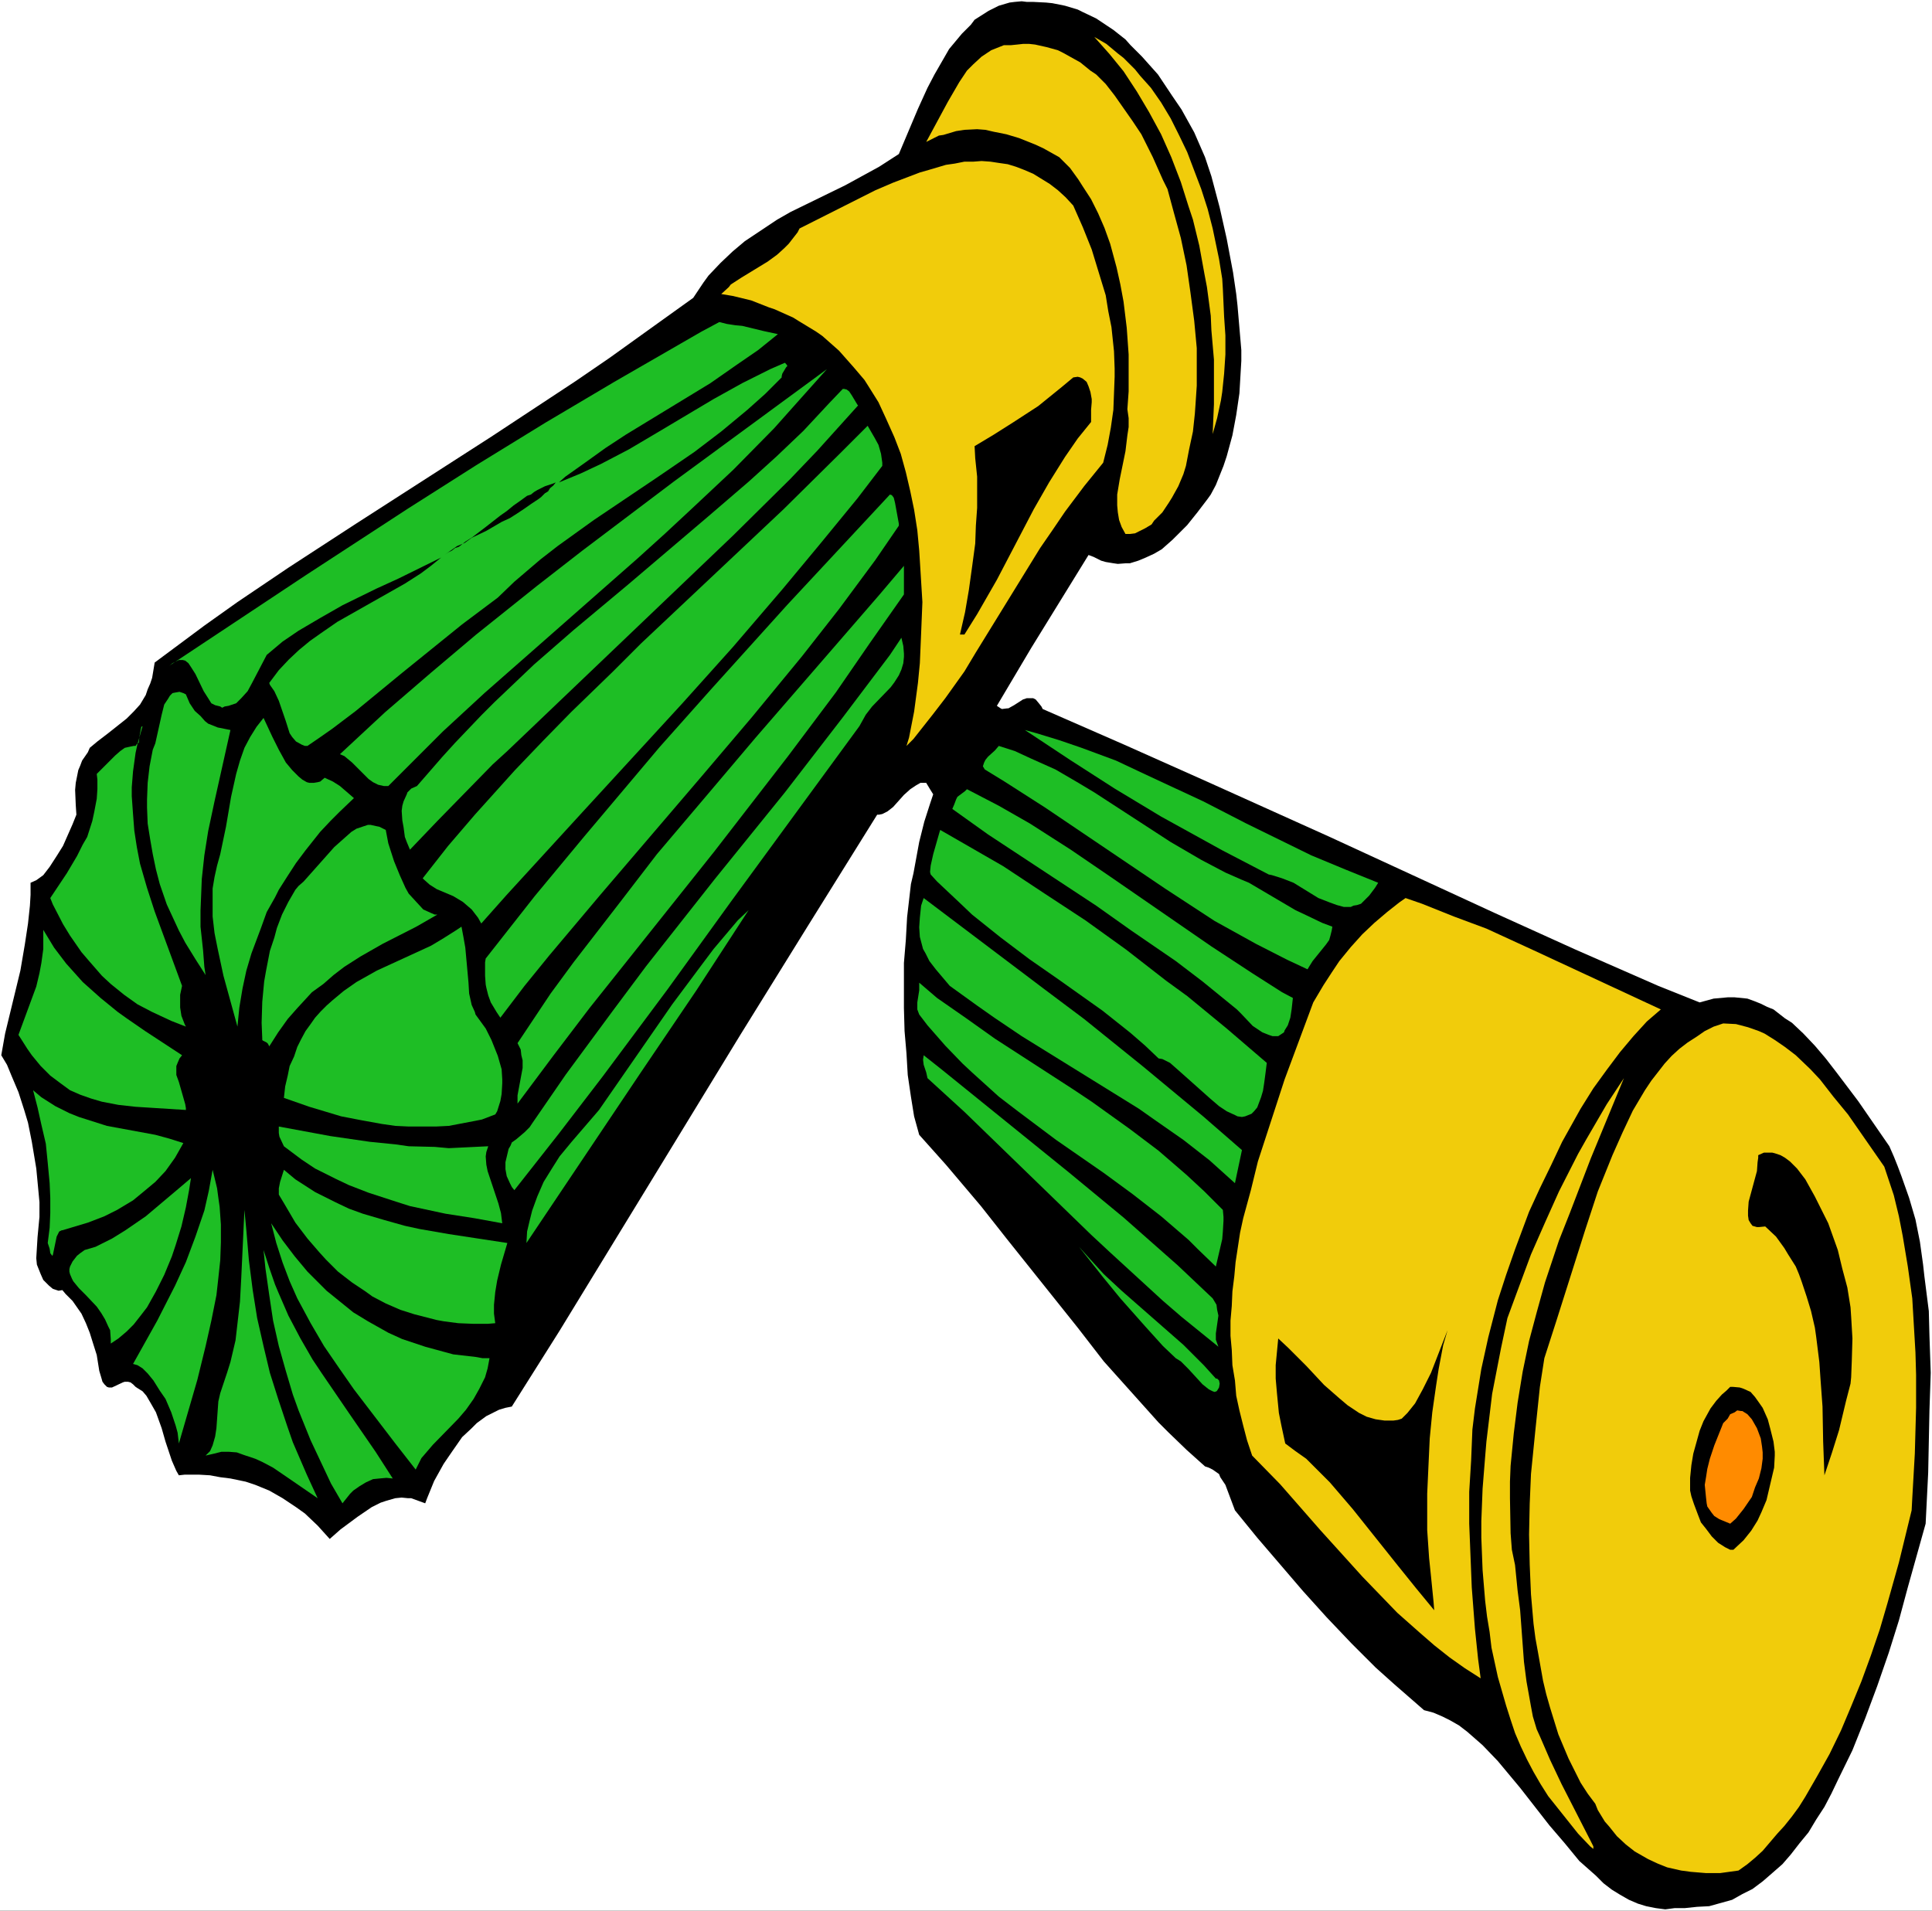
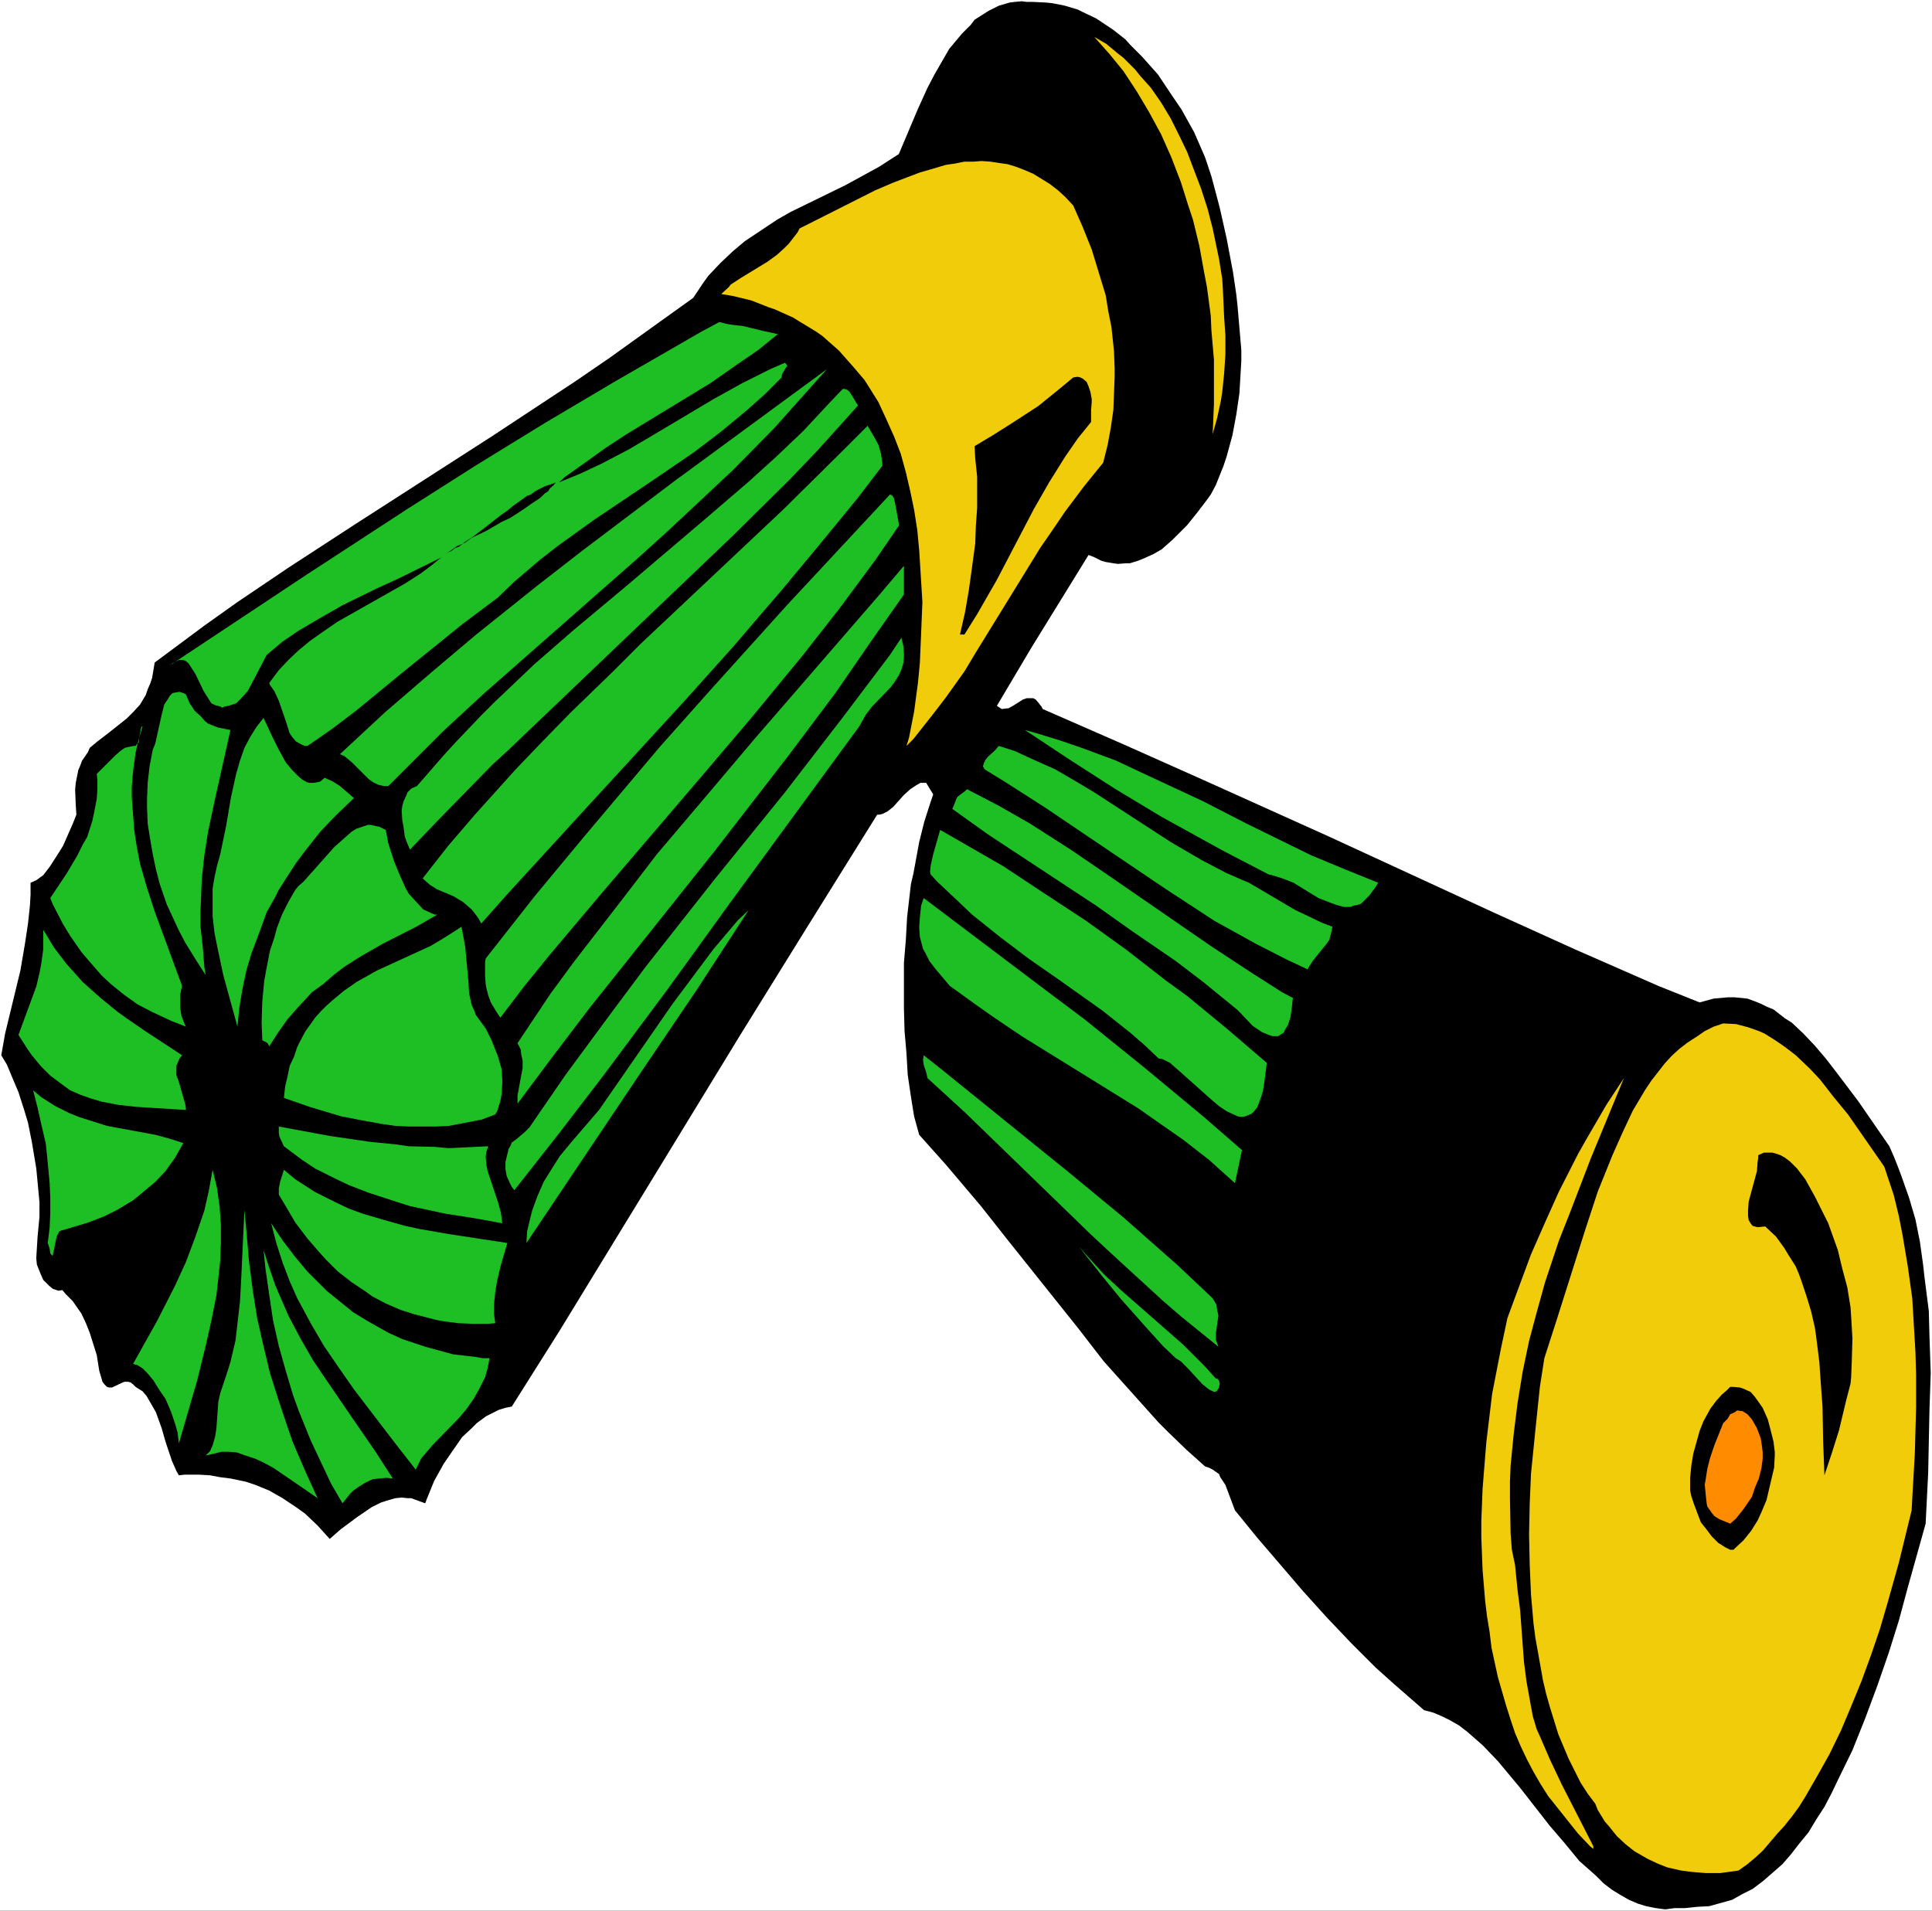
<svg xmlns="http://www.w3.org/2000/svg" xmlns:ns1="http://sodipodi.sourceforge.net/DTD/sodipodi-0.dtd" xmlns:ns2="http://www.inkscape.org/namespaces/inkscape" version="1.0" width="129.766mm" height="128.34mm" id="svg44" ns1:docname="Bullets 2.wmf">
  <rect width="100%" height="100%" fill="#333333" stroke="none" />
  <ns1:namedview id="namedview44" pagecolor="#ffffff" bordercolor="#000000" borderopacity="0.25" ns2:showpageshadow="2" ns2:pageopacity="0.0" ns2:pagecheckerboard="0" ns2:deskcolor="#d1d1d1" ns2:document-units="mm" />
  <defs id="defs1">
    <pattern id="WMFhbasepattern" patternUnits="userSpaceOnUse" width="6" height="6" x="0" y="0" />
  </defs>
  <path style="fill:#ffffff;fill-opacity:1;fill-rule:evenodd;stroke:none" d="M 0,485.066 H 490.455 V 0 H 0 Z" id="path1" />
  <path style="fill:#000000;fill-opacity:1;fill-rule:evenodd;stroke:none" d="m 305.908,39.911 1.616,4.847 2.101,7.917 1.778,7.917 1.616,8.564 0.808,5.494 0.323,2.908 0.485,5.655 0.485,5.655 v 2.747 l -0.323,5.494 -0.162,2.747 -0.808,5.494 -0.97,5.171 -1.454,5.332 -0.808,2.424 -0.97,2.424 -0.97,2.424 -1.293,2.424 -0.808,1.131 -2.586,3.393 -2.586,3.232 -3.717,3.716 -2.747,2.424 -1.939,1.131 -2.101,0.969 -1.939,0.808 -2.101,0.646 h -0.97 l -2.101,0.162 -1.131,-0.162 -1.939,-0.323 -1.131,-0.323 -1.939,-0.969 -1.293,-0.485 -14.544,23.591 -8.726,14.704 0.97,0.646 0.323,0.162 1.293,-0.162 h 0.323 l 1.454,-0.808 2.262,-1.454 0.97,-0.323 h 0.808 0.808 l 0.646,0.323 0.808,0.969 0.646,0.808 0.323,0.646 20.685,9.049 21.008,9.372 31.189,14.058 41.693,19.228 20.685,9.372 21.008,9.21 10.504,4.201 1.778,-0.485 1.778,-0.485 3.555,-0.323 h 1.778 l 1.616,0.162 1.616,0.162 1.778,0.646 1.616,0.646 1.616,0.808 1.616,0.646 2.909,2.262 1.778,1.131 2.909,2.747 2.909,3.07 2.747,3.232 2.747,3.555 5.494,7.271 7.918,11.472 1.131,2.585 0.97,2.424 0.97,2.585 1.939,5.494 1.616,5.494 1.131,5.655 0.808,5.817 0.323,2.908 1.131,8.887 0.162,6.302 0.323,9.372 -0.323,9.533 -0.323,15.835 -0.646,12.926 -4.525,16.158 -2.262,8.402 -2.586,8.241 -2.909,8.402 -3.07,8.241 -3.232,8.079 -3.555,7.271 -1.778,3.716 -1.778,3.393 -2.101,3.232 -1.939,3.232 -2.262,2.747 -2.262,2.908 -2.101,2.424 -2.586,2.262 -2.424,2.101 -2.586,1.939 -2.586,1.293 -2.586,1.454 -2.909,0.808 -2.909,0.808 -3.07,0.162 -3.07,0.323 h -2.586 l -2.424,0.323 -2.424,-0.323 -2.424,-0.485 -2.101,-0.646 -2.262,-0.969 -2.262,-1.293 -2.101,-1.293 -2.101,-1.616 -1.939,-1.939 -4.202,-3.716 -3.717,-4.524 -3.878,-4.524 -7.434,-9.533 -5.656,-6.786 -3.878,-4.04 -3.878,-3.393 -2.101,-1.616 -2.262,-1.293 -1.939,-0.969 -2.262,-0.969 -2.424,-0.646 -1.293,-1.131 -6.302,-5.494 -4.686,-4.201 -6.141,-6.14 -6.302,-6.625 -5.979,-6.625 -11.635,-13.573 -5.656,-6.948 -2.424,-6.463 -1.293,-1.939 -0.323,-0.808 -1.616,-1.131 -0.97,-0.485 -0.97,-0.323 -4.686,-4.201 -4.686,-4.524 -2.424,-2.424 -6.949,-7.756 -6.949,-7.756 -6.626,-8.564 -17.938,-22.46 -6.626,-8.402 -8.888,-10.503 -6.787,-7.594 -1.293,-4.686 -0.808,-5.009 -0.808,-5.494 -0.323,-5.494 -0.485,-5.655 -0.162,-5.817 v -5.655 -5.817 l 0.485,-5.817 0.323,-5.817 0.97,-8.402 0.646,-2.747 1.454,-7.917 1.293,-5.171 1.454,-4.524 0.808,-2.424 -0.808,-1.293 -0.97,-1.616 h -1.454 l -1.131,0.646 -1.454,0.969 -1.616,1.454 -2.747,3.07 -1.454,1.131 -1.293,0.646 -0.808,0.162 h -0.485 l -17.614,28.277 -17.13,27.63 -22.786,37.325 -23.109,37.81 -12.12,19.228 -1.616,0.323 -1.616,0.485 -1.616,0.808 -1.616,0.808 -2.424,1.777 -1.454,1.454 -2.262,2.101 -2.586,3.716 -2.101,3.07 -2.424,4.363 -1.778,4.363 -0.485,1.293 -1.778,-0.646 -1.778,-0.646 h -0.808 l -1.616,-0.162 -1.616,0.162 -2.262,0.646 -1.454,0.485 -2.262,1.131 -3.555,2.424 -4.363,3.232 -2.747,2.424 -3.07,-3.393 -3.232,-3.07 -2.262,-1.616 -3.394,-2.262 -3.394,-1.939 -3.555,-1.454 -2.424,-0.808 -3.878,-0.808 -2.586,-0.323 -2.586,-0.485 -2.747,-0.162 h -3.717 l -1.454,0.162 -0.646,-1.131 -1.131,-2.585 -1.616,-4.847 -0.97,-3.393 -1.454,-4.04 -1.293,-2.262 -1.131,-1.939 -0.97,-1.131 -1.293,-0.808 -0.485,-0.323 -0.646,-0.646 -0.646,-0.485 -0.646,-0.162 h -0.808 l -0.485,0.162 -2.747,1.293 h -0.808 l -0.485,-0.162 -0.646,-0.646 -0.485,-0.646 -0.323,-1.131 -0.485,-1.616 -0.646,-4.04 -0.97,-3.07 -0.808,-2.585 -0.97,-2.424 -1.131,-2.424 -2.262,-3.232 -1.778,-1.777 -0.808,-0.969 -0.97,0.162 -1.454,-0.485 -0.97,-0.808 -1.454,-1.454 -0.646,-1.454 -0.97,-2.424 -0.162,-1.616 0.323,-5.332 0.485,-5.171 V 305.226 L 9.534,300.056 9.211,296.663 8.08,289.876 7.11,285.029 6.141,281.797 4.686,277.273 2.909,273.072 1.778,270.325 l -1.454,-2.424 0.97,-5.494 3.878,-15.997 1.131,-6.625 0.808,-5.332 0.485,-4.524 0.162,-2.747 v -3.07 l 1.454,-0.646 1.778,-1.293 1.616,-2.101 1.778,-2.747 1.616,-2.585 2.424,-5.494 0.97,-2.424 -0.162,-2.424 -0.162,-3.878 0.162,-1.777 0.323,-1.616 0.323,-1.616 0.485,-1.131 0.485,-1.293 1.454,-2.101 0.485,-1.131 1.939,-1.616 2.747,-2.101 4.686,-3.716 1.778,-1.777 1.616,-1.777 1.454,-2.424 0.485,-1.454 0.646,-1.454 0.485,-1.454 0.323,-1.939 0.323,-1.939 12.605,-9.372 8.403,-5.979 12.928,-8.725 17.13,-11.149 34.421,-22.137 21.331,-14.058 8.726,-5.978 12.605,-9.049 8.565,-6.14 2.586,-3.878 1.293,-1.777 3.07,-3.232 3.07,-2.908 3.07,-2.585 3.394,-2.262 4.848,-3.232 3.394,-1.939 13.898,-6.786 8.565,-4.686 5.01,-3.232 4.848,-11.472 2.424,-5.332 1.778,-3.393 3.717,-6.463 3.232,-3.878 2.262,-2.262 0.97,-1.293 3.555,-2.262 2.586,-1.293 2.747,-0.808 1.293,-0.162 1.778,-0.162 1.293,0.162 h 1.616 l 3.232,0.162 1.616,0.162 3.232,0.646 3.232,0.969 1.293,0.646 3.394,1.616 2.909,1.939 1.454,0.969 3.07,2.424 1.293,1.454 2.909,2.908 4.04,4.524 3.555,5.332 2.424,3.555 3.232,5.817 z" id="path2" />
  <path style="fill:#f1cc0b;fill-opacity:1;fill-rule:evenodd;stroke:none" d="m 310.433,73.358 0.323,7.11 0.323,4.686 v 4.847 l -0.323,4.847 -0.485,4.686 -0.323,2.101 -0.97,4.524 -1.131,4.04 0.323,-7.594 v -3.878 -7.433 l -0.646,-7.433 -0.162,-3.716 -0.97,-7.271 -0.646,-3.393 -1.293,-7.11 -1.616,-6.625 -1.131,-3.393 -1.939,-6.14 -2.424,-6.302 -2.586,-5.817 -3.07,-5.655 -3.07,-5.171 -3.394,-5.171 -3.555,-4.363 -3.878,-4.363 3.07,1.777 2.909,2.424 1.454,1.131 2.909,2.908 1.293,1.616 2.747,3.07 2.586,3.716 2.424,4.04 2.101,4.201 2.101,4.363 1.778,4.686 1.778,4.686 1.616,5.009 1.293,5.009 1.616,7.756 0.808,5.009 z" id="path3" />
-   <path style="fill:#f1cc0b;fill-opacity:1;fill-rule:evenodd;stroke:none" d="m 296.374,47.99 1.616,5.978 1.778,6.463 1.454,6.948 0.97,6.786 0.97,7.271 0.646,6.948 v 4.847 4.686 l -0.323,4.847 -0.162,2.262 -0.485,4.524 -0.97,4.524 -0.808,4.201 -0.646,2.101 -1.293,3.07 -1.616,2.908 -0.808,1.293 -1.616,2.424 -2.101,2.101 -0.646,0.969 -1.616,0.969 -1.616,0.808 -0.97,0.485 -1.293,0.162 h -1.131 l -0.97,-1.777 -0.646,-1.777 -0.323,-1.939 -0.162,-1.777 v -2.747 l 0.646,-3.878 1.454,-7.11 0.485,-4.04 0.323,-2.101 v -2.262 l -0.323,-2.262 0.323,-4.524 v -4.686 -4.686 l -0.485,-6.786 -0.808,-6.625 -0.808,-4.363 -0.97,-4.363 -1.616,-5.978 -1.454,-4.04 -1.616,-3.716 -1.778,-3.555 -2.101,-3.232 -1.131,-1.777 -2.101,-2.908 -2.747,-2.747 -4.04,-2.262 -2.101,-0.969 -4.04,-1.616 -3.232,-0.969 -3.232,-0.646 -2.101,-0.485 -2.101,-0.162 -3.232,0.162 -2.101,0.323 -3.232,0.969 -1.131,0.162 -3.232,1.616 5.494,-10.18 2.909,-5.009 1.939,-2.908 1.616,-1.616 2.101,-1.939 2.424,-1.616 1.616,-0.646 1.616,-0.646 h 1.778 l 1.616,-0.162 1.454,-0.162 h 1.616 l 1.454,0.162 2.909,0.646 2.909,0.808 1.293,0.646 2.909,1.616 1.454,0.808 2.586,2.101 1.454,0.969 2.424,2.424 2.262,2.908 2.262,3.232 2.262,3.232 2.262,3.393 2.909,5.817 2.586,5.817 z" id="path4" />
  <path style="fill:#f1cc0b;fill-opacity:1;fill-rule:evenodd;stroke:none" d="m 272.457,52.191 2.424,5.494 2.262,5.655 1.778,5.817 1.778,5.817 0.646,4.04 0.808,4.04 0.646,6.14 0.162,4.363 v 2.101 l -0.162,4.201 -0.162,4.201 -0.646,4.524 -0.808,4.363 -1.131,4.524 -4.848,5.979 -4.848,6.463 -3.07,4.524 -3.232,4.686 -16.322,26.499 -2.909,4.847 -4.848,6.786 -3.232,4.201 -4.848,6.14 -1.778,1.777 0.646,-2.101 1.293,-6.625 0.97,-7.271 0.485,-5.009 0.323,-7.594 0.323,-7.917 -0.485,-7.917 -0.323,-5.171 -0.485,-5.171 -0.808,-5.171 -0.97,-4.686 -1.131,-4.847 -1.293,-4.686 -1.616,-4.201 -2.101,-4.686 -1.939,-4.201 -2.424,-3.878 -1.131,-1.777 -2.747,-3.232 -3.717,-4.201 -4.202,-3.716 -1.616,-1.131 -4.525,-2.747 -1.293,-0.808 -4.686,-2.101 -1.454,-0.485 -4.525,-1.777 -4.686,-1.131 -2.909,-0.485 1.939,-1.777 0.485,-0.646 2.747,-1.777 6.626,-4.04 2.424,-1.777 1.778,-1.616 1.131,-1.131 2.262,-2.908 0.485,-0.969 19.23,-9.695 4.525,-1.939 6.787,-2.585 2.262,-0.646 4.363,-1.293 2.262,-0.323 2.424,-0.485 h 2.262 l 2.101,-0.162 2.262,0.162 2.101,0.323 2.262,0.323 2.101,0.646 2.101,0.808 2.262,0.969 2.101,1.293 2.101,1.293 2.101,1.616 1.939,1.777 z" id="path5" />
  <path style="fill:#1ebe25;fill-opacity:1;fill-rule:evenodd;stroke:none" d="m 197.475,84.83 -5.01,4.04 -5.171,3.555 -6.949,4.847 -21.493,13.088 -5.171,3.393 -5.171,3.716 -5.01,3.555 -1.616,1.454 5.494,-2.262 5.171,-2.424 7.11,-3.716 7.11,-4.201 14.382,-8.564 7.272,-4.04 7.11,-3.555 3.717,-1.616 0.323,0.323 0.323,0.485 -0.323,0.323 -0.97,1.616 -0.162,0.646 v 0.323 l -4.202,4.201 -4.525,4.04 -6.626,5.494 -6.787,5.171 -9.211,6.302 -16.322,10.988 -9.211,6.625 -4.363,3.393 -6.626,5.655 -4.202,4.04 -9.05,6.786 -15.19,12.28 -11.797,9.695 -5.979,4.524 -3.232,2.262 -3.07,2.101 h -0.646 l -0.808,-0.323 -1.454,-0.808 -0.97,-1.131 -0.646,-0.969 -0.97,-3.07 -1.778,-5.171 -1.131,-2.424 -1.131,-1.616 -0.162,-0.485 2.424,-3.232 2.586,-2.747 2.586,-2.424 2.747,-2.262 2.747,-1.939 4.202,-2.908 17.13,-9.695 4.04,-2.585 2.586,-1.939 2.586,-2.101 -10.827,5.332 -5.656,2.585 -8.565,4.201 -5.656,3.232 -5.494,3.232 -4.04,2.747 -4.04,3.393 -3.717,7.11 -1.131,2.101 -1.616,1.777 -1.293,1.293 -1.939,0.646 -0.97,0.162 -0.646,0.323 -0.485,-0.323 -1.293,-0.323 -0.97,-0.485 -0.808,-1.293 -1.131,-1.777 -2.101,-4.363 -1.131,-1.777 -0.646,-0.969 -0.808,-0.646 -0.646,-0.162 h -0.97 l -0.97,0.485 -0.646,0.323 -0.808,0.646 34.582,-22.945 26.018,-16.966 17.291,-10.988 17.614,-10.826 17.453,-10.341 22.139,-12.765 4.525,-2.424 1.939,0.485 2.101,0.323 1.778,0.162 5.333,1.293 z" id="path6" />
  <path style="fill:#1ebe25;fill-opacity:1;fill-rule:evenodd;stroke:none" d="m 209.918,93.717 -6.787,7.594 -6.626,7.433 -10.342,10.503 -10.504,9.856 -6.949,6.463 -6.787,6.14 -28.28,24.883 -10.666,9.372 -10.504,9.695 -10.342,10.341 -3.555,3.555 H 97.445 l -1.454,-0.323 -1.293,-0.646 -1.131,-0.808 -4.202,-4.201 -1.939,-1.616 -1.131,-0.485 11.474,-10.664 11.635,-10.018 11.474,-9.695 15.352,-12.28 11.635,-9.049 23.109,-17.451 z" id="path7" />
  <path style="fill:#000000;fill-opacity:1;fill-rule:evenodd;stroke:none" d="m 276.982,105.189 v 1.939 l -3.394,4.201 -3.232,4.686 -4.04,6.463 -3.878,6.786 -9.373,17.935 -5.01,8.725 -3.232,5.171 h -1.131 l 1.293,-5.655 0.97,-5.655 0.808,-5.817 0.808,-5.979 0.162,-4.524 0.323,-4.524 v -3.232 -4.686 l -0.485,-4.686 -0.162,-3.07 4.848,-2.908 4.848,-3.07 6.464,-4.201 5.979,-4.847 2.909,-2.424 1.131,-0.162 0.646,0.162 0.646,0.323 0.97,0.808 0.485,1.131 0.485,1.454 0.323,1.777 v 0.808 l -0.162,1.939 z" id="path8" />
  <path style="fill:#1ebe25;fill-opacity:1;fill-rule:evenodd;stroke:none" d="m 217.837,102.927 -10.342,11.472 -6.949,7.271 -14.382,14.219 -17.938,17.128 -28.765,27.469 -10.666,10.18 -3.717,3.393 -14.059,14.381 -6.949,7.271 -0.808,-1.939 -0.485,-1.293 -0.323,-2.424 -0.323,-1.777 -0.162,-2.424 0.162,-1.293 0.323,-1.131 0.808,-1.777 0.162,-0.485 0.97,-0.969 1.454,-0.646 6.464,-7.433 3.232,-3.555 6.626,-6.948 3.394,-3.393 10.019,-9.533 10.019,-8.725 13.736,-11.472 20.523,-17.451 10.342,-8.887 6.949,-6.302 6.787,-6.463 6.626,-7.11 3.394,-3.555 h 0.323 l 0.646,0.162 0.646,0.485 0.646,0.969 1.454,2.424 z" id="path9" />
  <path style="fill:#1ebe25;fill-opacity:1;fill-rule:evenodd;stroke:none" d="m 223.977,118.277 -6.302,8.241 -9.534,11.634 -9.534,11.472 -12.605,14.704 -12.766,14.219 -25.371,27.63 -19.23,21.006 -6.464,7.271 -0.808,-1.454 -1.616,-2.101 -2.262,-1.939 -2.424,-1.454 -4.202,-1.777 -1.778,-1.131 -1.454,-1.293 -0.323,-0.323 6.464,-8.241 6.787,-7.917 10.181,-11.311 7.11,-7.433 7.11,-7.271 10.666,-10.341 7.11,-7.11 36.198,-34.094 14.221,-14.058 7.11,-7.11 1.778,3.07 0.97,1.777 0.646,2.262 0.323,2.262 z" id="path10" />
  <path style="fill:#000000;fill-opacity:1;fill-rule:evenodd;stroke:none" d="m 112.797,140.899 0.97,-0.646 0.97,-0.485 0.808,-0.646 0.97,-0.323 1.616,-1.293 1.778,-1.131 3.394,-2.585 3.717,-2.908 1.616,-1.131 1.778,-1.454 1.616,-1.131 1.778,-1.293 0.97,-0.323 0.808,-0.646 0.808,-0.485 0.97,-0.485 0.97,-0.485 0.97,-0.323 0.97,-0.323 0.808,-0.323 -0.646,0.808 -0.808,0.646 -0.485,0.808 -0.808,0.485 -0.97,0.969 -0.646,0.485 -0.97,0.646 -0.97,0.646 -1.616,1.131 -1.939,1.293 -1.778,1.131 -2.101,0.969 -3.878,2.262 -3.717,1.777 -1.778,1.293 -1.939,0.808 -1.616,1.131 z" id="path11" />
  <path style="fill:#1ebe25;fill-opacity:1;fill-rule:evenodd;stroke:none" d="m 228.179,133.466 -5.979,8.725 -9.211,12.442 -9.373,11.957 -12.766,15.512 -12.766,15.027 -25.694,30.054 -12.928,15.35 -6.302,7.756 -6.141,8.079 -0.97,-1.454 -1.454,-2.424 -0.646,-1.777 -0.485,-1.939 -0.162,-0.808 -0.162,-2.262 v -3.393 l 0.162,-0.969 12.443,-15.835 12.605,-15.189 19.069,-22.621 13.09,-14.704 19.392,-21.49 26.018,-27.954 0.485,0.162 0.485,0.646 0.323,1.293 0.97,5.332 z" id="path12" />
  <path style="fill:#1ebe25;fill-opacity:1;fill-rule:evenodd;stroke:none" d="m 229.472,150.917 -8.726,12.442 -8.565,12.442 -12.12,16.158 -18.746,24.237 -31.674,39.749 -9.211,12.119 -9.05,12.119 v -2.101 l 1.293,-6.948 v -1.939 l -0.323,-1.293 -0.162,-1.454 -0.808,-1.616 8.403,-12.603 5.818,-7.917 12.12,-15.673 9.05,-11.795 12.605,-14.865 12.443,-14.704 31.35,-36.194 6.302,-7.433 z" id="path13" />
  <path style="fill:#1ebe25;fill-opacity:1;fill-rule:evenodd;stroke:none" d="m 218.16,184.364 -32.643,44.596 -15.998,22.137 -16.483,22.137 -11.15,14.542 -11.312,14.381 -0.646,-0.808 -0.485,-0.969 -0.808,-1.777 -0.323,-1.777 v -1.777 l 0.808,-3.393 0.485,-0.808 0.323,-0.808 1.131,-0.808 2.101,-1.777 1.293,-1.293 0.646,-0.969 8.565,-12.442 11.797,-15.997 8.565,-11.472 17.453,-22.137 17.776,-21.975 14.706,-19.067 11.958,-15.835 2.909,-4.363 0.485,2.101 0.162,1.939 v 0.808 l -0.162,1.616 -0.485,1.616 -0.646,1.454 -1.131,1.777 -0.97,1.293 -4.686,4.847 -1.616,2.101 -0.808,1.454 z" id="path14" />
  <path style="fill:#1ebe25;fill-opacity:1;fill-rule:evenodd;stroke:none" d="m 58.499,185.333 -4.04,18.097 -1.616,7.594 -0.97,6.14 -0.646,5.978 -0.162,4.04 -0.162,4.04 v 4.04 l 0.646,5.978 0.323,4.201 0.323,2.101 -2.586,-4.04 -2.586,-4.201 -1.616,-3.07 -3.07,-6.625 -1.778,-5.171 -0.97,-3.716 -0.808,-3.878 -0.646,-3.716 -0.646,-4.04 -0.162,-4.04 v -2.101 l 0.162,-4.201 0.485,-4.201 0.808,-4.201 0.646,-1.616 1.616,-7.271 0.646,-2.585 0.97,-1.454 0.485,-0.808 0.646,-0.646 0.808,-0.162 0.97,-0.162 0.97,0.323 0.646,0.323 0.97,2.262 1.293,1.939 1.454,1.293 1.131,1.293 0.808,0.646 2.424,0.969 1.616,0.323 z" id="path15" />
  <path style="fill:#1ebe25;fill-opacity:1;fill-rule:evenodd;stroke:none" d="m 82.416,197.452 2.101,0.969 1.778,1.131 3.555,3.07 -3.555,3.393 -2.424,2.424 -2.586,2.747 -3.717,4.686 -2.424,3.232 -2.101,3.232 -2.262,3.555 -0.97,1.939 -2.101,3.716 -1.454,4.04 -2.424,6.463 -1.293,4.363 -0.97,4.524 -0.808,4.847 -0.485,4.847 -3.555,-12.926 -1.454,-6.786 -0.808,-4.04 -0.485,-4.201 v -4.201 -2.908 l 0.485,-2.908 0.646,-2.908 0.808,-2.908 1.454,-6.948 1.293,-7.594 1.293,-5.817 0.97,-3.393 1.131,-3.232 1.454,-2.747 1.616,-2.585 1.778,-2.262 2.262,4.847 1.616,3.232 1.778,3.232 1.616,1.939 1.616,1.616 0.97,0.808 1.131,0.646 0.646,0.162 h 0.485 0.646 l 0.97,-0.162 0.646,-0.162 z" id="path16" />
  <path style="fill:#1ebe25;fill-opacity:1;fill-rule:evenodd;stroke:none" d="m 46.218,250.289 -0.485,2.262 v 1.939 1.293 l 0.323,2.101 0.808,2.101 0.323,0.646 -3.717,-1.454 -4.848,-2.262 -3.717,-1.939 -3.394,-2.424 -3.394,-2.747 -2.262,-2.101 -3.232,-3.716 -1.939,-2.262 -2.909,-4.201 -1.778,-2.908 -2.586,-5.009 -0.646,-1.616 4.202,-6.302 2.586,-4.363 1.454,-2.908 1.131,-1.939 1.293,-4.04 0.485,-2.262 0.646,-3.393 0.162,-2.424 v -2.424 l -0.162,-1.454 4.686,-4.686 1.293,-1.131 1.131,-0.808 1.454,-0.323 0.808,-0.162 h 0.485 l 0.323,-0.485 0.485,-0.323 0.162,-1.454 0.323,-1.777 0.162,-0.808 0.323,-0.162 -1.293,4.524 -0.485,2.262 -0.646,4.686 -0.323,4.04 v 2.262 l 0.323,4.524 0.323,4.201 0.646,4.201 0.808,4.201 1.778,6.14 1.939,5.978 z" id="path17" />
  <path style="fill:#1ebe25;fill-opacity:1;fill-rule:evenodd;stroke:none" d="m 349.864,224.113 -0.808,1.293 -1.454,1.939 -1.454,1.454 -0.646,0.646 -0.97,0.323 -0.97,0.162 -0.646,0.323 h -0.808 -0.97 l -1.778,-0.485 -1.778,-0.646 -2.909,-1.131 -6.302,-3.878 -2.909,-1.131 -2.586,-0.808 -0.808,-0.162 -11.797,-6.14 -15.514,-8.564 -11.797,-7.11 -11.312,-7.271 -11.474,-7.594 2.909,0.808 5.818,1.777 5.656,1.939 8.726,3.232 8.242,3.878 13.898,6.463 10.989,5.655 16.483,8.079 8.565,3.555 z" id="path18" />
  <path style="fill:#1ebe25;fill-opacity:1;fill-rule:evenodd;stroke:none" d="m 317.059,224.113 11.797,6.948 2.747,1.293 4.04,1.939 2.586,0.969 -0.162,0.969 -0.323,1.293 -0.323,1.131 -0.808,1.131 -3.394,4.201 -0.808,1.293 -0.485,0.808 -5.171,-2.424 -7.918,-4.04 -10.504,-5.817 -12.605,-8.241 -30.381,-20.521 -10.342,-6.625 -5.01,-3.07 -0.485,-0.808 0.323,-0.969 0.323,-0.646 0.646,-0.808 1.778,-1.616 0.97,-1.131 4.04,1.293 4.202,1.939 6.141,2.747 5.818,3.393 4.04,2.424 19.392,12.603 7.757,4.524 6.141,3.232 4.04,1.777 z" id="path19" />
  <path style="fill:#1ebe25;fill-opacity:1;fill-rule:evenodd;stroke:none" d="m 328.209,253.359 -0.323,2.908 -0.323,2.101 -0.646,1.939 -0.808,1.293 -0.162,0.485 -0.97,0.646 -0.485,0.323 h -0.97 -0.485 l -0.97,-0.323 -1.616,-0.646 -2.424,-1.616 -2.909,-3.07 -1.131,-1.131 -8.726,-7.11 -6.787,-5.171 -11.312,-7.756 -8.888,-6.302 -27.472,-18.097 -9.05,-6.463 0.485,-1.131 0.485,-1.293 0.323,-0.646 1.939,-1.454 0.485,-0.485 8.08,4.201 7.918,4.524 10.342,6.625 10.181,6.948 25.533,17.612 10.342,6.786 7.595,4.847 z" id="path20" />
  <path style="fill:#1ebe25;fill-opacity:1;fill-rule:evenodd;stroke:none" d="m 111.019,232.192 -5.333,3.07 -8.565,4.363 -5.656,3.232 -4.04,2.585 -2.747,2.101 -2.586,2.262 -2.909,2.101 -3.717,4.04 -2.424,2.747 -2.424,3.393 -2.262,3.555 -0.323,-0.646 -0.323,-0.323 -0.97,-0.485 -0.162,-0.162 v -0.323 l -0.162,-4.04 0.162,-5.332 0.485,-5.171 0.485,-2.747 0.97,-5.009 1.131,-3.393 0.646,-2.424 1.293,-3.393 1.616,-3.232 1.778,-3.07 0.808,-0.969 1.293,-1.131 2.586,-2.908 5.171,-5.817 1.454,-1.293 2.909,-2.585 1.293,-0.808 1.454,-0.485 1.454,-0.485 h 0.646 l 1.454,0.323 0.808,0.162 1.616,0.808 0.646,3.393 1.454,4.524 1.454,3.555 1.454,3.232 0.808,1.454 1.778,1.939 1.939,2.101 1.778,0.808 1.131,0.485 z" id="path21" />
  <path style="fill:#1ebe25;fill-opacity:1;fill-rule:evenodd;stroke:none" d="m 321.584,269.84 -0.323,2.585 -0.323,2.424 -0.323,2.101 -0.485,1.616 -0.485,1.293 -0.485,1.293 -0.808,0.969 -0.646,0.646 -0.808,0.323 -0.808,0.323 -0.808,0.162 -1.131,-0.162 -0.646,-0.323 -2.101,-0.969 -1.939,-1.293 -2.262,-1.939 -7.434,-6.625 -2.747,-2.424 -1.939,-0.969 -0.97,-0.162 -3.394,-3.232 -3.717,-3.232 -7.11,-5.655 -11.15,-7.917 -7.434,-5.171 -7.272,-5.494 -7.272,-5.817 -3.394,-3.232 -5.494,-5.171 -1.616,-1.777 -0.162,-0.646 0.162,-1.616 0.646,-2.908 1.616,-5.655 0.162,-0.485 5.333,3.07 10.666,6.14 10.504,6.948 10.342,6.786 10.342,7.433 10.181,7.917 5.333,3.878 10.019,8.241 z" id="path22" />
  <path style="fill:#1ebe25;fill-opacity:1;fill-rule:evenodd;stroke:none" d="m 315.281,291.977 -1.778,8.402 -6.464,-5.817 -6.626,-5.171 -6.949,-4.847 -4.363,-3.07 -11.474,-7.11 -18.261,-11.311 -6.949,-4.686 -4.363,-3.07 -6.949,-5.009 -3.555,-4.201 -1.616,-2.101 -0.97,-1.939 -0.646,-1.131 -0.808,-3.07 -0.162,-2.424 0.162,-2.424 0.323,-3.07 0.646,-1.939 30.381,22.945 10.342,7.756 15.029,12.119 15.19,12.603 z" id="path23" />
-   <path style="fill:#f1cc0b;fill-opacity:1;fill-rule:evenodd;stroke:none" d="m 421.614,256.267 -3.555,3.07 -3.394,3.716 -3.394,4.04 -3.394,4.524 -3.394,4.686 -3.232,5.171 -4.686,8.402 -2.747,5.817 -2.909,5.979 -2.747,5.978 -3.555,9.533 -2.262,6.463 -2.101,6.463 -2.424,9.372 -1.778,8.079 -0.808,5.009 -0.808,5.009 -0.646,5.332 -0.323,7.917 -0.485,7.917 v 8.079 l 0.323,8.079 0.323,8.079 0.808,10.503 0.808,7.756 0.646,4.847 -4.04,-2.585 -3.878,-2.747 -3.878,-3.07 -3.717,-3.232 -5.656,-5.009 -8.888,-9.21 -10.666,-11.795 -10.181,-11.634 -7.11,-7.271 -1.293,-3.878 -0.97,-3.716 -0.97,-3.878 -0.808,-3.716 -0.323,-3.878 -0.646,-3.878 -0.162,-3.878 -0.323,-3.555 v -3.878 l 0.323,-3.716 0.162,-3.716 0.485,-3.878 0.323,-3.555 1.131,-7.433 0.808,-3.716 1.939,-7.11 1.778,-7.271 2.262,-6.948 4.525,-13.896 7.272,-19.551 2.586,-4.363 2.101,-3.232 1.939,-2.908 2.909,-3.555 2.909,-3.232 3.07,-2.908 3.232,-2.747 3.07,-2.424 1.616,-1.131 4.202,1.454 8.08,3.232 8.242,3.07 11.958,5.494 z" id="path24" />
  <path style="fill:#1ebe25;fill-opacity:1;fill-rule:evenodd;stroke:none" d="m 133.643,315.568 0.162,-2.908 0.646,-2.747 0.646,-2.585 1.293,-3.555 1.616,-3.716 2.101,-3.393 1.939,-3.07 3.07,-3.716 6.949,-8.079 18.584,-26.822 7.11,-9.533 3.394,-4.524 6.141,-7.271 2.747,-2.585 -13.251,20.359 -14.221,21.006 z" id="path25" />
  <path style="fill:#1ebe25;fill-opacity:1;fill-rule:evenodd;stroke:none" d="m 120.715,257.56 2.586,3.555 1.454,2.908 0.97,2.424 0.646,1.616 0.97,3.393 0.162,2.585 v 0.969 l -0.162,2.747 -0.323,1.777 -0.808,2.585 -0.485,0.808 -3.394,1.293 -1.616,0.323 -3.394,0.646 -3.394,0.646 -3.232,0.162 h -3.394 -3.555 l -3.394,-0.162 -3.394,-0.485 -5.333,-0.969 -5.01,-0.969 -8.08,-2.424 -6.464,-2.262 0.323,-2.908 0.646,-2.747 0.485,-2.424 1.131,-2.424 0.808,-2.424 0.97,-1.939 1.131,-2.101 1.293,-1.777 1.131,-1.616 1.454,-1.616 1.454,-1.454 1.454,-1.293 2.909,-2.424 3.232,-2.262 5.171,-2.908 13.736,-6.302 3.232,-1.939 3.07,-1.939 1.454,-0.969 0.485,2.585 0.485,2.747 0.808,8.887 0.162,2.747 0.646,2.908 0.808,1.777 z" id="path26" />
  <path style="fill:#1ebe25;fill-opacity:1;fill-rule:evenodd;stroke:none" d="m 46.218,267.901 -0.646,0.808 -0.485,1.131 -0.323,0.808 v 1.454 0.808 l 0.646,1.777 0.97,3.393 0.646,2.262 0.162,0.969 v 0.485 l -12.766,-0.808 -4.363,-0.485 -4.202,-0.808 -2.747,-0.808 -2.747,-0.969 -2.586,-1.131 -2.424,-1.777 -2.586,-1.939 -2.424,-2.424 -2.262,-2.747 -1.131,-1.616 -2.262,-3.555 3.394,-9.21 1.131,-3.07 0.808,-3.393 0.485,-2.585 0.485,-3.555 v -2.908 -1.939 l 2.747,4.524 3.07,4.04 4.202,4.686 4.525,4.04 4.363,3.555 2.262,1.616 4.686,3.232 z" id="path27" />
-   <path style="fill:#1ebe25;fill-opacity:1;fill-rule:evenodd;stroke:none" d="m 310.433,307.165 0.162,1.777 v 0.969 l -0.162,2.747 -0.162,1.939 -1.616,6.948 -4.686,-4.524 -2.262,-2.262 -6.949,-5.979 -7.272,-5.655 -7.272,-5.332 -12.12,-8.402 -9.696,-7.271 -4.848,-3.716 -6.787,-6.14 -2.424,-2.262 -4.363,-4.524 -4.525,-5.171 -2.101,-2.747 -0.485,-1.293 v -1.777 l 0.485,-3.07 v -1.293 -0.646 l 4.525,3.878 7.434,5.171 7.272,5.171 19.715,12.765 4.848,3.232 9.696,6.948 7.272,5.494 7.11,6.14 4.525,4.201 z" id="path28" />
  <path style="fill:#f1cc0b;fill-opacity:1;fill-rule:evenodd;stroke:none" d="m 478.335,296.178 2.424,7.271 1.293,5.332 0.97,5.009 1.293,7.756 1.131,8.079 0.323,5.494 0.485,8.241 0.162,5.655 v 8.402 l -0.323,11.634 -0.646,11.311 -0.162,3.07 -3.232,13.25 -2.909,10.341 -1.939,6.625 -2.262,6.625 -2.424,6.625 -2.586,6.302 -2.586,6.14 -2.909,5.979 -3.07,5.494 -3.07,5.332 -1.616,2.585 -1.778,2.424 -1.939,2.424 -1.778,1.939 -3.717,4.363 -1.939,1.777 -1.939,1.616 -2.262,1.616 -4.686,0.646 h -3.555 l -3.878,-0.323 -2.424,-0.323 -3.555,-0.808 -2.424,-0.969 -2.424,-1.131 -3.394,-1.939 -2.262,-1.777 -2.262,-2.101 -1.939,-2.424 -1.131,-1.293 -1.778,-2.908 -0.646,-1.616 -1.939,-2.585 -1.778,-2.747 -3.07,-6.14 -1.293,-3.07 -1.293,-3.07 -2.101,-6.786 -0.97,-3.393 -0.808,-3.393 -1.293,-7.271 -0.646,-3.555 -0.485,-3.716 -0.646,-7.433 -0.323,-7.594 -0.162,-7.594 0.162,-7.756 0.323,-7.594 1.131,-11.311 1.131,-10.826 1.131,-7.271 3.07,-9.533 7.272,-22.945 3.232,-9.856 3.717,-9.21 2.586,-5.817 2.586,-5.494 3.07,-5.171 1.616,-2.424 3.394,-4.363 1.778,-1.939 1.939,-1.777 2.101,-1.616 2.262,-1.454 2.101,-1.454 2.262,-1.131 2.424,-0.808 3.232,0.162 3.07,0.808 2.747,0.969 1.454,0.646 2.586,1.616 2.586,1.777 2.747,2.101 3.717,3.555 2.424,2.585 3.394,4.363 3.717,4.524 z" id="path29" />
  <path style="fill:#1ebe25;fill-opacity:1;fill-rule:evenodd;stroke:none" d="m 307.848,329.625 0.97,1.616 0.162,1.293 0.323,1.454 -0.646,4.524 v 1.616 l 0.646,1.777 -9.373,-7.594 -4.686,-4.04 -13.574,-12.442 -4.686,-4.363 -32.158,-31.185 -9.373,-8.564 -0.323,-1.454 -0.646,-1.939 -0.162,-1.293 0.162,-1.131 4.686,3.716 32.158,26.015 13.898,11.472 13.736,12.119 z" id="path30" />
  <path style="fill:#f1cc0b;fill-opacity:1;fill-rule:evenodd;stroke:none" d="m 383.8,393.45 0.808,3.878 0.646,6.463 0.646,5.009 0.97,13.088 0.646,5.009 1.131,6.302 0.485,2.585 0.97,3.232 0.808,1.777 2.586,5.979 2.909,6.14 7.434,14.542 0.646,1.293 v 0.485 0.162 l -0.808,-0.646 -3.07,-3.232 -7.595,-9.533 -1.939,-3.07 -1.778,-3.07 -1.616,-3.07 -1.616,-3.393 -1.454,-3.393 -1.131,-3.393 -1.131,-3.555 -2.101,-7.271 -1.616,-7.433 -0.485,-4.04 -0.646,-3.878 -0.485,-4.04 -0.646,-7.756 -0.323,-8.241 v -4.201 l 0.323,-8.241 0.646,-8.079 0.323,-3.878 0.97,-8.079 0.485,-4.04 2.262,-11.634 1.616,-7.594 2.262,-6.14 3.717,-10.018 3.555,-8.079 3.555,-7.917 4.848,-9.533 2.101,-3.716 5.171,-8.887 4.363,-6.625 -8.403,20.359 -5.333,13.896 -2.747,6.948 -3.555,10.664 -2.101,7.594 -1.939,7.271 -1.616,7.756 -1.293,7.917 -0.97,7.756 -0.808,8.241 -0.162,4.04 v 4.201 l 0.162,8.887 z" id="path31" />
  <path style="fill:#1ebe25;fill-opacity:1;fill-rule:evenodd;stroke:none" d="m 46.541,290.199 -2.101,3.716 -2.424,3.393 -2.586,2.747 -2.909,2.424 -2.747,2.262 -4.04,2.424 -3.232,1.616 -4.202,1.616 -6.464,1.939 h -0.162 l -0.646,0.323 -0.646,1.293 -0.97,4.686 -0.162,0.162 -0.485,-0.646 -0.162,-1.131 -0.485,-1.454 0.485,-3.878 0.162,-3.716 v -3.878 l -0.162,-3.716 -0.485,-5.171 -0.485,-4.847 -1.131,-4.847 -0.97,-4.363 -1.131,-4.363 2.101,1.777 3.555,2.262 3.555,1.777 2.424,0.969 3.555,1.131 3.555,1.131 12.282,2.262 3.555,0.969 z" id="path32" />
  <path style="fill:#1ebe25;fill-opacity:1;fill-rule:evenodd;stroke:none" d="m 123.947,291.007 -0.485,1.454 -0.162,1.131 0.162,2.101 0.323,1.616 0.808,2.424 1.939,5.817 0.646,2.424 0.323,2.585 -7.11,-1.293 -7.272,-1.131 -9.05,-1.939 -3.555,-1.131 -6.949,-2.262 -5.01,-1.939 -3.394,-1.616 -5.171,-2.585 -3.394,-2.262 -4.525,-3.393 -1.131,-2.424 -0.162,-0.969 v -1.293 -0.323 l 13.09,2.424 10.019,1.454 6.464,0.646 3.394,0.485 6.626,0.162 3.555,0.323 6.626,-0.323 z" id="path33" />
  <path style="fill:#000000;fill-opacity:1;fill-rule:evenodd;stroke:none" d="m 464.115,310.559 2.424,6.786 1.131,4.686 1.293,4.847 0.808,5.009 0.162,2.424 0.323,5.494 -0.162,5.655 -0.162,4.201 -0.162,1.616 -1.131,4.363 -1.778,7.433 -1.778,5.655 -1.939,5.817 -0.323,-8.564 -0.162,-8.887 -0.485,-6.625 -0.323,-4.686 -0.808,-6.463 -0.323,-2.262 -0.97,-4.201 -1.131,-3.716 -1.293,-3.878 -0.646,-1.777 -0.808,-1.939 -1.939,-3.07 -0.97,-1.616 -2.101,-2.908 -2.747,-2.585 -1.616,0.162 h -0.485 l -1.131,-0.323 -0.485,-0.646 -0.485,-0.808 -0.162,-1.131 v -1.293 l 0.162,-2.262 2.101,-7.756 0.162,-2.262 0.162,-1.131 v -0.646 l 1.454,-0.646 h 0.808 1.293 l 0.646,0.162 1.454,0.485 1.131,0.646 1.293,0.969 1.778,1.777 2.101,2.747 2.424,4.363 z" id="path34" />
  <path style="fill:#1ebe25;fill-opacity:1;fill-rule:evenodd;stroke:none" d="m 45.41,366.466 -0.323,-2.747 -0.485,-1.777 -1.131,-3.393 -1.454,-3.393 -1.454,-2.101 -1.616,-2.585 -1.454,-1.777 -1.293,-1.293 -1.293,-0.808 -1.131,-0.323 6.141,-10.988 4.525,-8.887 2.747,-5.979 2.424,-6.463 2.262,-6.625 1.131,-5.009 0.97,-5.332 1.131,4.686 0.323,2.424 0.323,2.262 0.323,4.524 v 4.524 l -0.162,4.524 -0.485,4.524 -0.485,4.363 -1.293,6.463 -1.454,6.463 -2.101,8.564 z" id="path35" />
  <path style="fill:#1ebe25;fill-opacity:1;fill-rule:evenodd;stroke:none" d="m 128.795,315.568 -1.616,5.494 -0.97,4.04 -0.485,2.908 -0.323,3.232 v 2.262 l 0.323,2.424 -1.939,0.162 h -3.555 l -3.878,-0.162 -3.717,-0.485 -1.778,-0.323 -5.656,-1.454 -3.555,-1.131 -3.717,-1.616 -3.394,-1.777 -1.778,-1.293 -3.394,-2.262 -3.555,-2.747 -3.07,-3.07 -1.616,-1.777 -3.07,-3.555 -3.07,-4.04 -2.747,-4.686 -1.454,-2.424 v -1.616 l 0.323,-1.616 0.97,-3.07 2.909,2.424 5.01,3.232 5.171,2.585 3.394,1.616 3.555,1.293 5.494,1.616 5.171,1.454 3.717,0.808 7.434,1.293 z" id="path36" />
-   <path style="fill:#1ebe25;fill-opacity:1;fill-rule:evenodd;stroke:none" d="m 28.118,341.097 v -1.131 l -0.162,-2.262 -0.485,-0.969 -0.808,-1.777 -0.97,-1.616 -1.131,-1.616 -2.747,-2.908 -1.778,-1.777 -1.454,-1.777 -0.323,-0.646 -0.485,-1.131 -0.162,-0.646 v -0.646 l 0.162,-0.646 0.646,-1.293 1.131,-1.454 0.808,-0.646 1.131,-0.808 2.747,-0.808 1.616,-0.808 2.586,-1.293 3.394,-2.101 5.171,-3.555 8.242,-6.948 3.232,-2.747 -0.485,3.07 -0.808,4.363 -1.131,4.847 -1.454,4.686 -0.97,2.908 -1.939,4.686 -2.101,4.201 -2.262,4.04 -1.616,2.101 -1.778,2.262 -1.778,1.777 -2.101,1.777 z" id="path37" />
  <path style="fill:#1ebe25;fill-opacity:1;fill-rule:evenodd;stroke:none" d="m 80.638,380.362 -7.757,-5.332 -3.555,-2.424 -2.747,-1.454 -1.778,-0.808 -2.909,-0.969 -1.778,-0.646 -2.101,-0.162 h -1.778 l -1.939,0.485 -2.101,0.485 1.131,-1.131 0.646,-1.454 0.646,-2.262 0.323,-2.101 0.485,-6.786 0.485,-2.101 1.778,-5.332 0.808,-2.585 1.293,-5.494 0.485,-4.201 0.646,-5.655 0.323,-5.978 0.808,-17.289 0.485,5.171 0.646,7.594 0.97,7.594 1.131,7.11 1.616,7.11 1.616,6.786 2.101,6.625 2.262,6.786 1.454,4.201 3.555,8.241 z" id="path38" />
  <path style="fill:#1ebe25;fill-opacity:1;fill-rule:evenodd;stroke:none" d="m 124.27,344.814 -0.485,2.585 -0.646,2.262 -1.454,2.908 -1.454,2.585 -1.939,2.747 -1.939,2.262 -6.464,6.625 -2.909,3.393 -1.454,2.908 -5.171,-6.625 -10.504,-13.734 -3.717,-5.332 -3.878,-5.655 -3.394,-5.817 -3.394,-6.302 -1.939,-4.363 -1.778,-4.686 -1.616,-5.009 -1.293,-5.009 2.909,4.363 3.07,4.04 3.232,3.878 3.232,3.232 1.616,1.616 3.394,2.747 3.394,2.747 3.717,2.262 5.171,2.908 3.555,1.616 5.818,1.939 3.555,0.969 3.555,0.969 5.656,0.646 1.778,0.323 z" id="path39" />
  <path style="fill:#1ebe25;fill-opacity:1;fill-rule:evenodd;stroke:none" d="m 308.656,349.984 h 0.323 l 0.485,0.485 0.162,0.808 -0.162,0.969 -0.485,0.808 -0.162,0.162 -0.485,0.162 -0.485,-0.162 -0.97,-0.485 -1.616,-1.293 -3.555,-3.878 -1.939,-1.939 -1.293,-0.808 -3.232,-3.07 -4.525,-5.009 -6.302,-7.11 -4.363,-5.332 -6.141,-7.756 3.07,3.393 3.232,3.555 4.525,4.201 15.675,13.734 5.171,5.171 z" id="path40" />
  <path style="fill:#1ebe25;fill-opacity:1;fill-rule:evenodd;stroke:none" d="m 99.707,375.353 -1.616,-0.162 -1.778,0.162 -1.616,0.162 -1.778,0.808 -1.616,0.969 -1.616,1.131 -0.808,0.808 -1.939,2.424 -2.909,-5.009 -2.586,-5.494 -2.586,-5.494 -3.07,-7.594 -1.454,-4.04 -1.778,-5.979 -1.778,-6.302 -1.454,-6.463 -0.97,-6.463 -0.97,-6.786 -0.485,-4.686 1.454,4.524 1.454,4.201 0.808,1.939 2.586,5.978 3.07,5.817 3.07,5.332 2.262,3.393 6.949,10.18 6.787,9.856 z" id="path41" />
  <path style="fill:#000000;fill-opacity:1;fill-rule:evenodd;stroke:none" d="m 364.084,408.8 -4.525,-5.494 -4.686,-5.817 -11.474,-14.381 -5.818,-6.786 -3.555,-3.555 -2.424,-2.424 -2.747,-1.939 -2.586,-1.939 -0.97,-4.524 -0.646,-3.232 -0.485,-5.009 -0.323,-3.716 v -3.393 l 0.323,-3.393 0.323,-3.393 2.586,2.424 4.525,4.524 4.525,4.847 3.878,3.393 2.101,1.777 2.909,1.939 1.939,0.969 2.262,0.646 2.262,0.323 h 2.262 l 1.131,-0.162 0.97,-0.323 1.454,-1.454 1.939,-2.424 1.939,-3.555 2.101,-4.201 4.202,-10.826 -1.131,3.878 -1.131,5.979 -0.646,4.201 -0.97,6.786 -0.646,6.625 -0.323,6.948 -0.323,7.11 v 9.21 l 0.485,7.11 0.485,4.686 0.646,6.463 z" id="path42" />
  <path style="fill:#000000;fill-opacity:1;fill-rule:evenodd;stroke:none" d="m 450.54,369.536 -0.162,3.07 -0.646,2.747 -0.646,2.747 -0.646,2.747 -1.293,3.07 -0.97,2.101 -1.616,2.585 -1.939,2.424 -2.586,2.424 h -0.808 l -1.293,-0.646 -1.778,-1.131 -1.616,-1.616 -1.454,-1.939 -1.293,-1.616 -0.808,-2.101 -0.97,-2.585 -0.646,-1.939 -0.323,-1.454 v -3.232 l 0.323,-3.232 0.485,-2.908 0.808,-2.908 0.808,-2.908 0.97,-2.424 1.778,-3.232 1.454,-1.939 1.454,-1.616 1.131,-0.969 0.97,-0.969 h 0.646 l 1.778,0.162 0.97,0.323 1.778,0.808 1.131,1.293 0.808,1.131 1.131,1.616 1.293,2.908 0.646,2.424 0.808,3.232 0.323,2.585 z" id="path43" />
  <path style="fill:#ff8b00;fill-opacity:1;fill-rule:evenodd;stroke:none" d="m 447.47,370.344 -0.323,2.424 -0.646,2.585 -0.97,2.262 -0.808,2.424 -2.101,3.07 -1.939,2.424 -1.454,1.293 -2.747,-1.131 -1.293,-0.808 -0.646,-0.808 -1.131,-1.616 -0.162,-0.808 -0.162,-1.454 -0.323,-3.232 0.323,-1.939 0.323,-2.101 0.646,-2.585 1.131,-3.393 2.262,-5.655 1.131,-1.131 0.646,-1.131 1.131,-0.485 0.646,-0.485 0.97,0.162 h 0.323 l 1.293,0.808 1.131,1.293 1.293,2.262 0.97,2.585 0.323,2.101 0.162,1.454 z" id="path44" />
</svg>